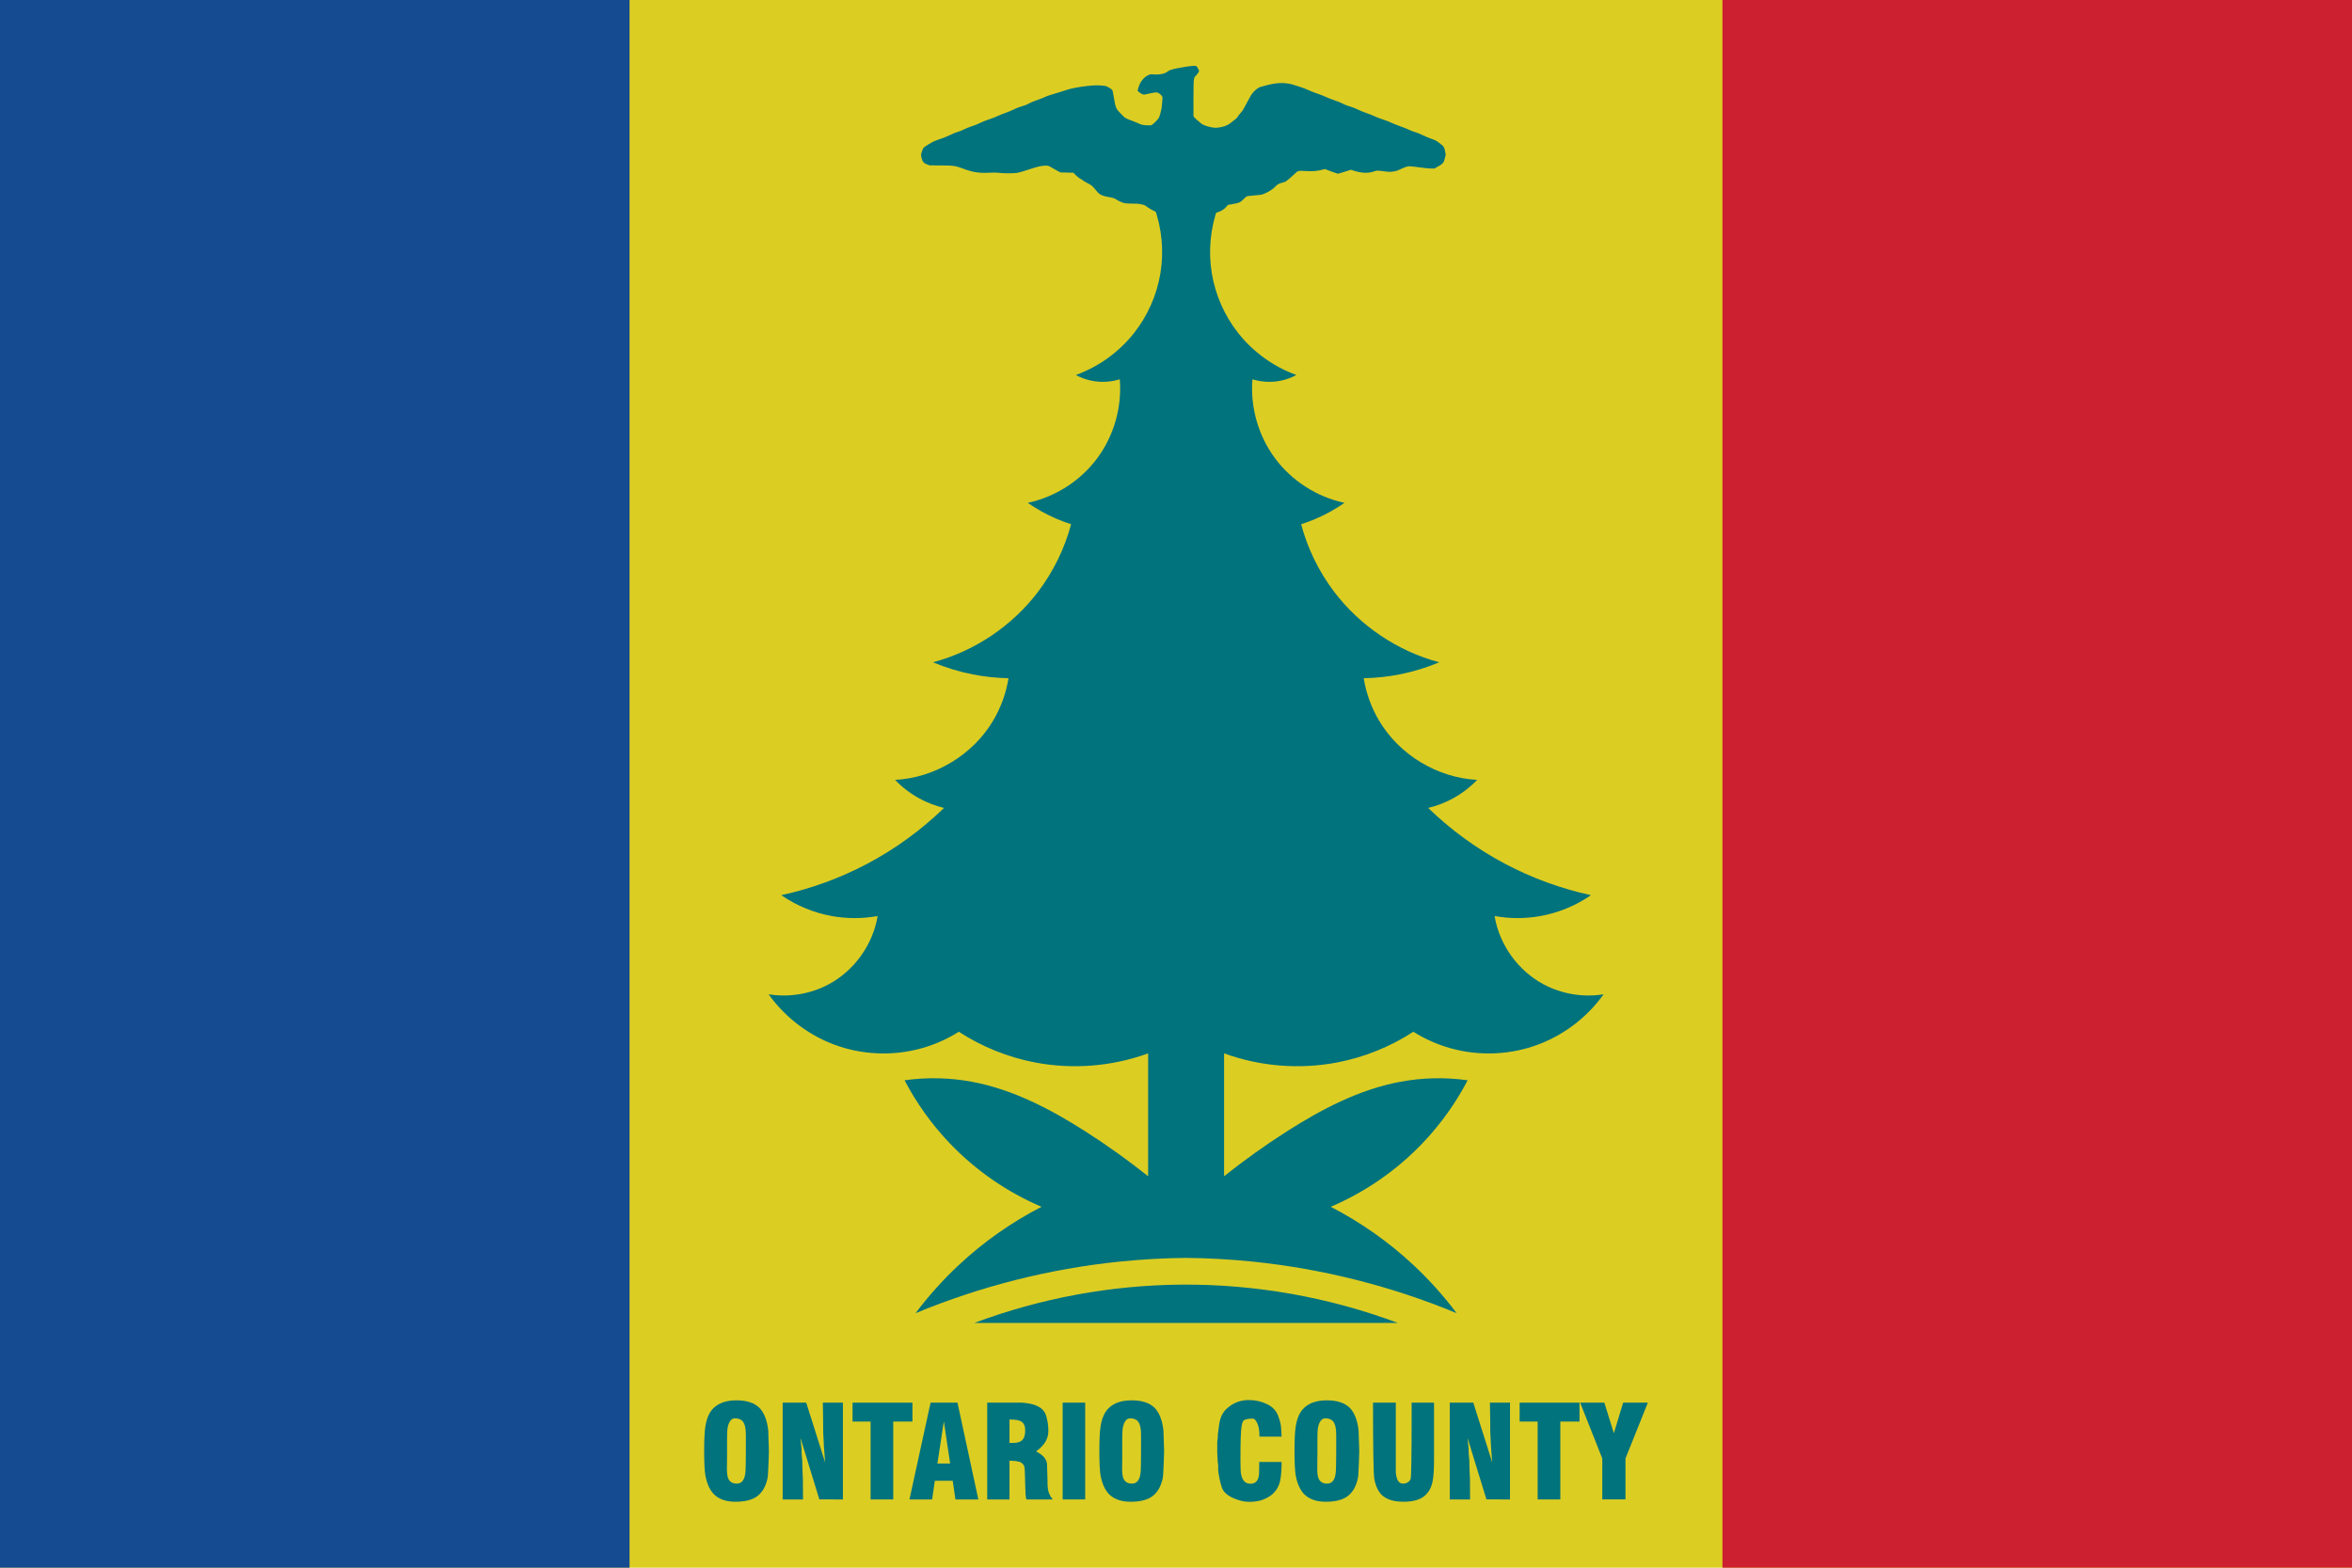
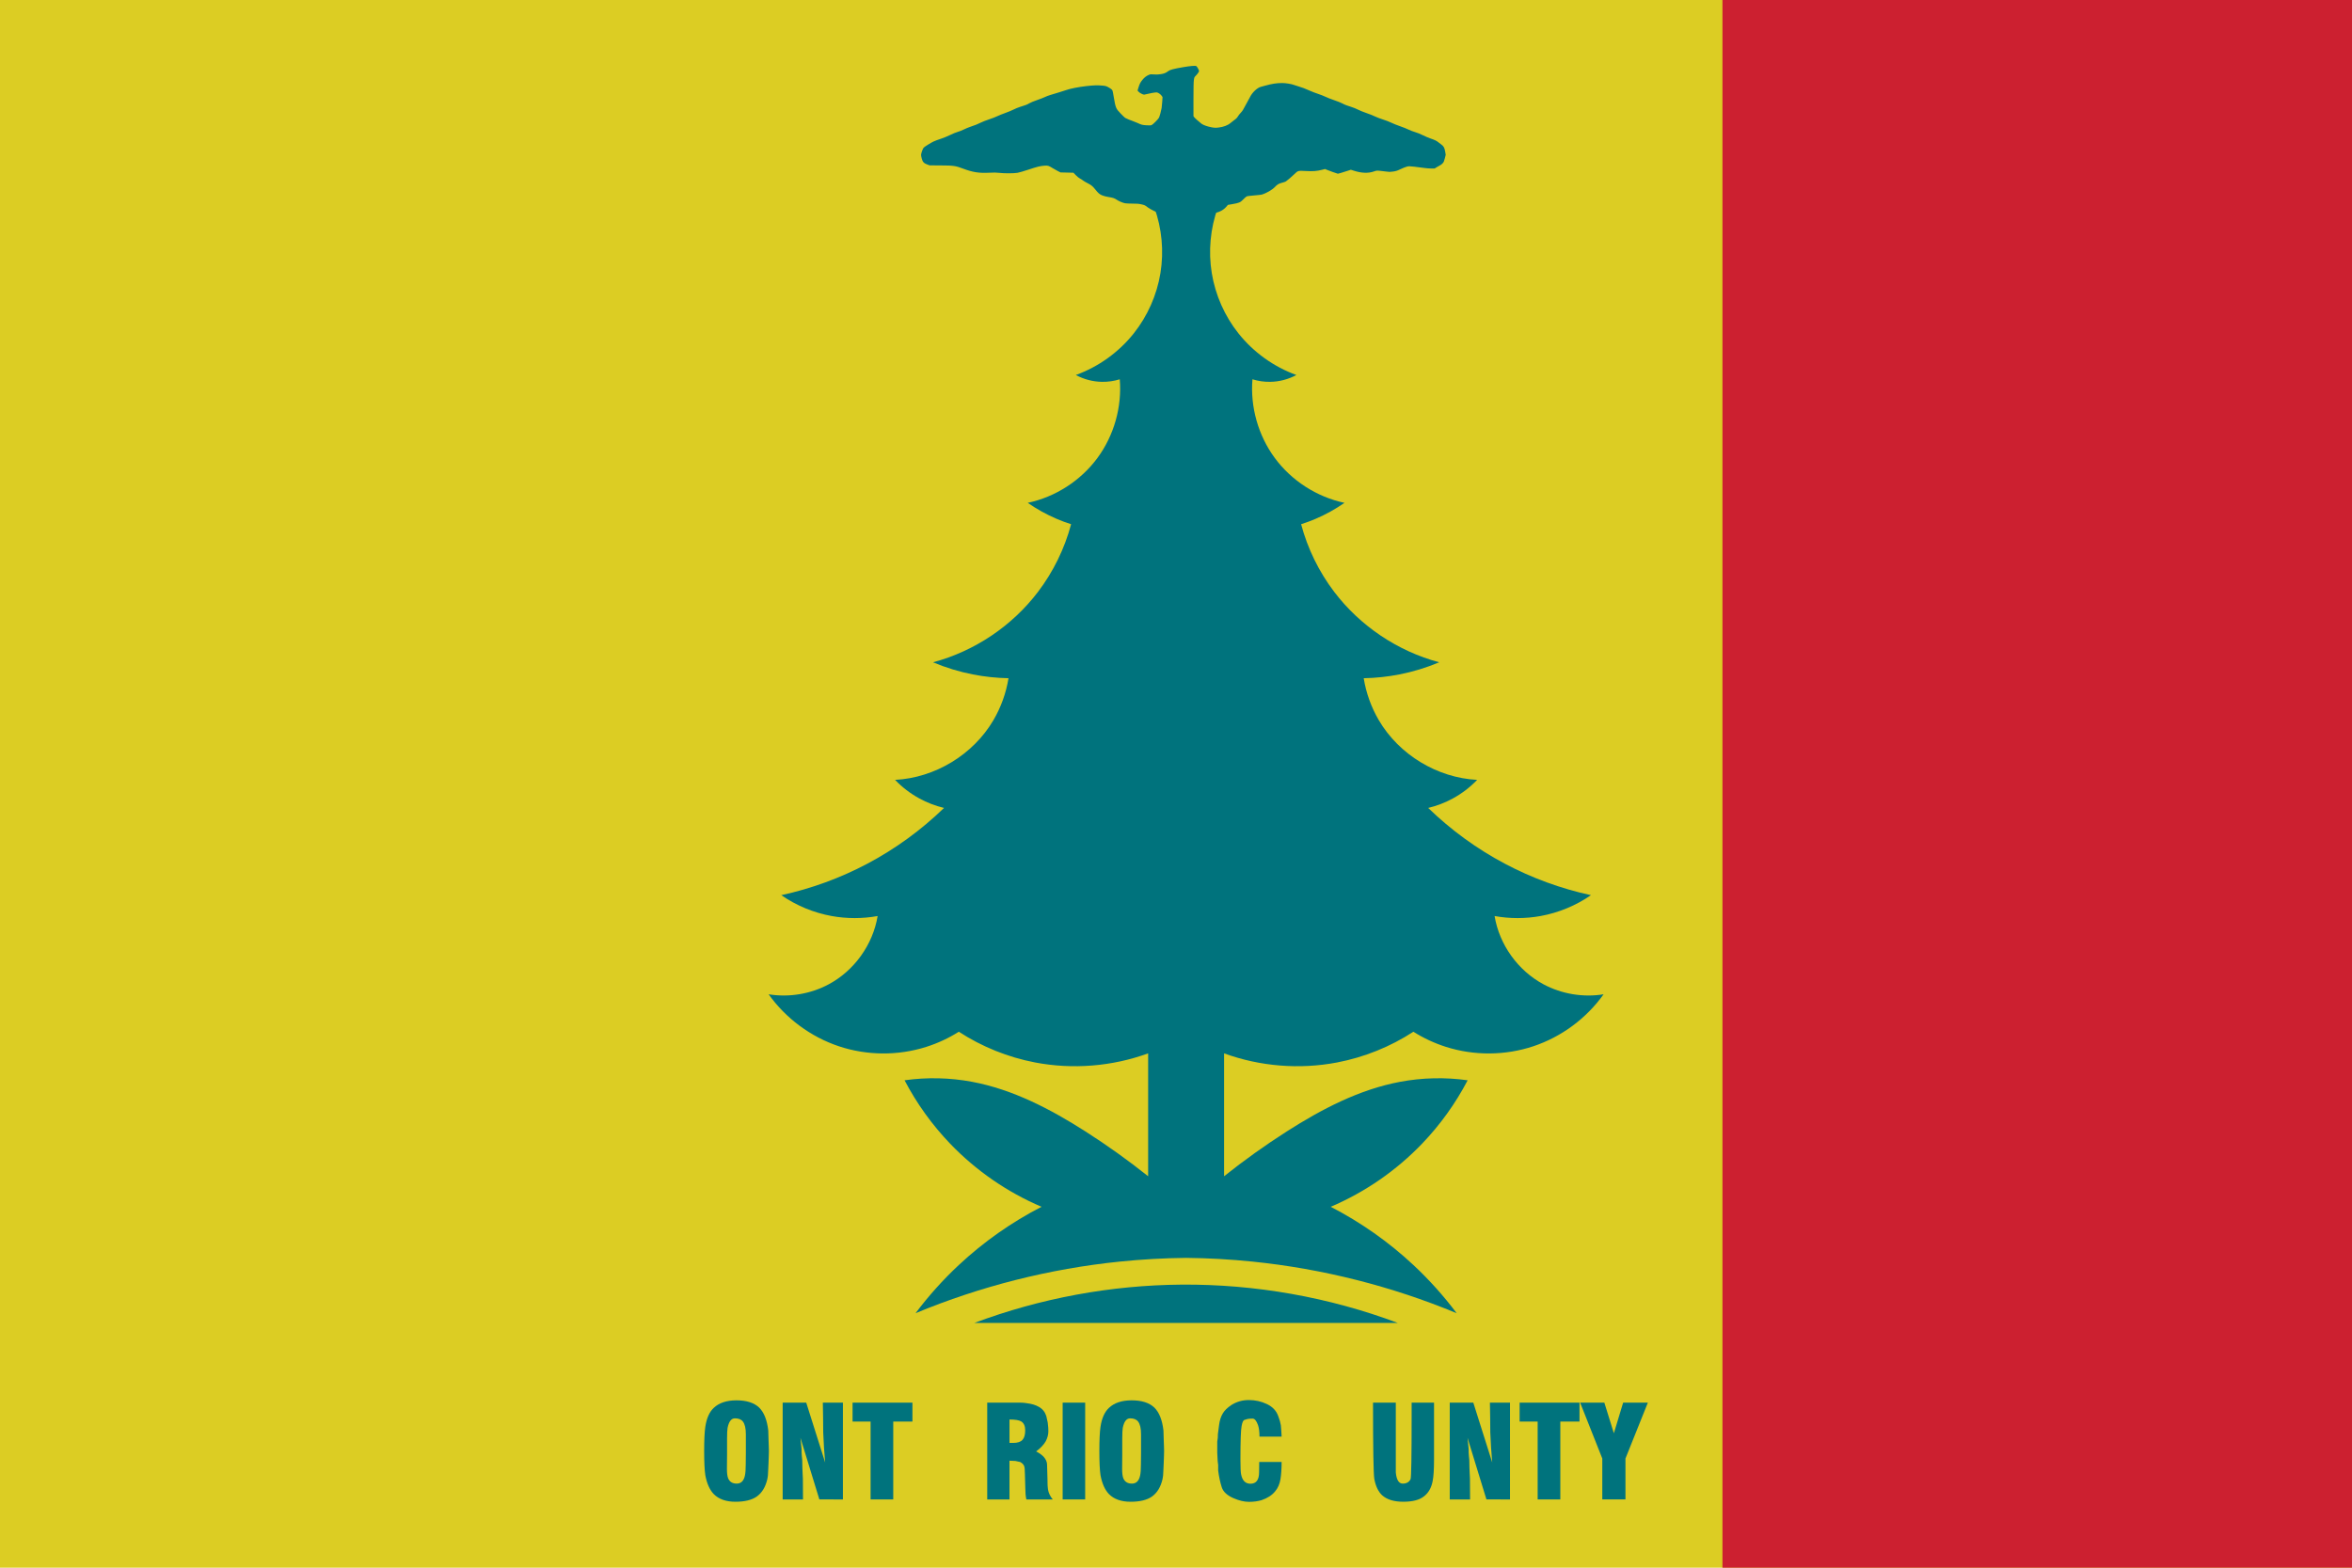
<svg xmlns="http://www.w3.org/2000/svg" xmlns:ns1="http://sodipodi.sourceforge.net/DTD/sodipodi-0.dtd" xmlns:ns2="http://www.inkscape.org/namespaces/inkscape" ns1:docname="Flag_of_Ontario_County,_New_York.svg" ns2:version="1.0.2-2 (e86c870879, 2021-01-15)" id="svg8" version="1.1" viewBox="0 0 295.684 197.123" height="197.123mm" width="295.684mm">
  <defs id="defs2">
    <ns2:path-effect effect="spiro" id="path-effect1184" is_visible="true" lpeversion="1" />
    <ns2:path-effect effect="spiro" id="path-effect1182" is_visible="true" lpeversion="1" />
    <ns2:path-effect effect="spiro" id="path-effect1170" is_visible="true" lpeversion="1" />
    <ns2:path-effect effect="spiro" id="path-effect1168" is_visible="true" lpeversion="1" />
    <ns2:path-effect effect="spiro" id="path-effect1154" is_visible="true" lpeversion="1" />
    <ns2:path-effect effect="spiro" id="path-effect1152" is_visible="true" lpeversion="1" />
    <ns2:path-effect effect="spiro" id="path-effect1110" is_visible="true" lpeversion="1" />
    <ns2:path-effect effect="spiro" id="path-effect1106" is_visible="true" lpeversion="1" />
    <ns2:path-effect effect="spiro" id="path-effect1045" is_visible="true" lpeversion="1" />
    <ns2:path-effect effect="spiro" id="path-effect1039" is_visible="true" lpeversion="1" />
    <ns2:path-effect effect="spiro" id="path-effect997" is_visible="true" lpeversion="1" />
    <ns2:path-effect effect="spiro" id="path-effect993" is_visible="true" lpeversion="1" />
    <ns2:path-effect effect="spiro" id="path-effect989" is_visible="true" lpeversion="1" />
    <ns2:path-effect effect="spiro" id="path-effect985" is_visible="true" lpeversion="1" />
    <ns2:path-effect effect="spiro" id="path-effect981" is_visible="true" lpeversion="1" />
    <ns2:path-effect effect="spiro" id="path-effect977" is_visible="true" lpeversion="1" />
    <ns2:path-effect effect="spiro" id="path-effect973" is_visible="true" lpeversion="1" />
    <ns2:path-effect effect="spiro" id="path-effect969" is_visible="true" lpeversion="1" />
    <ns2:path-effect effect="spiro" id="path-effect964" is_visible="true" lpeversion="1" />
    <ns2:path-effect effect="spiro" id="path-effect960" is_visible="true" lpeversion="1" />
    <ns2:path-effect effect="spiro" id="path-effect956" is_visible="true" lpeversion="1" />
    <ns2:path-effect effect="spiro" id="path-effect952" is_visible="true" lpeversion="1" />
    <ns2:path-effect effect="spiro" id="path-effect948" is_visible="true" lpeversion="1" />
    <ns2:path-effect effect="spiro" id="path-effect944" is_visible="true" lpeversion="1" />
    <ns2:path-effect effect="spiro" id="path-effect940" is_visible="true" lpeversion="1" />
    <ns2:path-effect effect="spiro" id="path-effect936" is_visible="true" lpeversion="1" />
    <ns2:path-effect effect="spiro" id="path-effect932" is_visible="true" lpeversion="1" />
    <ns2:path-effect effect="spiro" id="path-effect928" is_visible="true" lpeversion="1" />
    <ns2:path-effect effect="spiro" id="path-effect924" is_visible="true" lpeversion="1" />
    <ns2:path-effect effect="spiro" id="path-effect920" is_visible="true" lpeversion="1" />
    <ns2:path-effect effect="spiro" id="path-effect908" is_visible="true" lpeversion="1" />
    <ns2:path-effect effect="spiro" id="path-effect904" is_visible="true" lpeversion="1" />
    <ns2:path-effect effect="spiro" id="path-effect900" is_visible="true" lpeversion="1" />
    <ns2:path-effect effect="spiro" id="path-effect896" is_visible="true" lpeversion="1" />
    <ns2:path-effect effect="spiro" id="path-effect892" is_visible="true" lpeversion="1" />
    <ns2:path-effect effect="spiro" id="path-effect888" is_visible="true" lpeversion="1" />
    <ns2:path-effect effect="spiro" id="path-effect884" is_visible="true" lpeversion="1" />
    <ns2:path-effect effect="spiro" id="path-effect880" is_visible="true" lpeversion="1" />
    <ns2:path-effect effect="spiro" id="path-effect876" is_visible="true" lpeversion="1" />
    <ns2:path-effect effect="spiro" id="path-effect872" is_visible="true" lpeversion="1" />
    <ns2:path-effect effect="spiro" id="path-effect868" is_visible="true" lpeversion="1" />
  </defs>
  <ns1:namedview ns2:window-maximized="1" ns2:window-y="-8" ns2:window-x="-8" ns2:window-height="1369" ns2:window-width="2560" ns2:snap-global="true" ns2:bbox-nodes="true" ns2:bbox-paths="true" ns2:snap-bbox-midpoints="true" ns2:snap-bbox-edge-midpoints="true" ns2:snap-bbox="true" fit-margin-bottom="0" fit-margin-right="0" fit-margin-left="0" fit-margin-top="0" showgrid="false" ns2:current-layer="layer1" ns2:document-units="mm" ns2:cy="366.8008" ns2:cx="565.4071" ns2:zoom="1.1405256" ns2:pageshadow="2" ns2:pageopacity="0.0" borderopacity="1.0" bordercolor="#666666" pagecolor="#ffffff" id="base" ns2:document-rotation="0" showguides="false" />
  <g transform="translate(209.738,-37.845)" id="layer1" ns2:groupmode="layer" ns2:label="Layer 1">
    <rect style="fill:#dccd23;fill-opacity:1;stroke:none;stroke-width:0.621" id="rect847" width="295.684" height="197.123" x="-209.738" y="37.845" />
    <g id="g1197" transform="translate(-1.8849583e-6,1.004)">
      <g id="g1166" transform="matrix(1.163,0,0,1.163,9.877,-26.035)" style="stroke-width:0.86">
        <g id="g1162" style="stroke-width:0.86">
          <path style="fill:#00737d;fill-opacity:1;stroke:none;stroke-width:0.228px;stroke-linecap:butt;stroke-linejoin:miter;stroke-opacity:1" d="m -64.052,76.506 c 0.816,2.258 1.043,4.725 0.655,7.094 -0.389,2.369 -1.393,4.634 -2.887,6.513 -1.619,2.035 -3.811,3.61 -6.257,4.495 0.864,0.467 1.842,0.723 2.824,0.739 0.651,0.011 1.303,-0.083 1.925,-0.275 0.247,2.997 -0.625,6.074 -2.407,8.496 -1.812,2.463 -4.55,4.228 -7.542,4.861 0.973,0.677 2.015,1.255 3.105,1.722 0.518,0.222 1.046,0.419 1.583,0.59 -0.702,2.633 -1.921,5.128 -3.568,7.3 -2.806,3.702 -6.871,6.431 -11.36,7.628 1.386,0.582 2.831,1.023 4.306,1.312 1.27,0.249 2.561,0.387 3.855,0.41 -0.259,1.601 -0.818,3.154 -1.64,4.552 -2.187,3.718 -6.313,6.219 -10.621,6.438 0.765,0.799 1.654,1.479 2.625,2.009 0.838,0.458 1.737,0.803 2.666,1.025 -2.458,2.387 -5.257,4.423 -8.284,6.028 -2.928,1.552 -6.07,2.701 -9.309,3.404 1.63,1.128 3.503,1.903 5.454,2.256 1.636,0.296 3.326,0.296 4.962,0 -0.511,3.094 -2.525,5.904 -5.29,7.382 -1.969,1.053 -4.288,1.438 -6.492,1.079 1.856,2.607 4.554,4.604 7.59,5.618 3.035,1.014 6.392,1.039 9.442,0.07 1.239,-0.393 2.428,-0.946 3.527,-1.64 2.498,1.627 5.315,2.762 8.243,3.322 4.063,0.777 8.335,0.433 12.221,-0.984 l -2e-6,13.287 c -2.169,-1.729 -4.429,-3.345 -6.767,-4.839 -3.783,-2.418 -7.848,-4.545 -12.262,-5.372 -2.403,-0.45 -4.879,-0.506 -7.3,-0.164 1.307,2.499 2.969,4.813 4.921,6.849 2.79,2.91 6.174,5.248 9.883,6.828 -3.25,1.674 -6.268,3.799 -8.94,6.295 -1.707,1.594 -3.274,3.339 -4.675,5.208 7.031,-2.917 14.49,-4.803 22.063,-5.577 2.386,-0.244 4.783,-0.378 7.181,-0.403 2.398,0.024 4.795,0.159 7.181,0.403 7.573,0.774 15.032,2.66 22.063,5.577 -1.402,-1.869 -2.968,-3.614 -4.675,-5.208 -2.672,-2.496 -5.69,-4.62 -8.94,-6.295 3.709,-1.58 7.093,-3.918 9.883,-6.828 1.952,-2.036 3.614,-4.349 4.921,-6.849 -2.421,-0.342 -4.897,-0.286 -7.3,0.164 -4.413,0.827 -8.478,2.954 -12.262,5.372 -2.337,1.494 -4.597,3.11 -6.767,4.839 v -13.287 c 3.886,1.417 8.158,1.761 12.221,0.984 2.928,-0.56 5.745,-1.695 8.243,-3.322 1.099,0.694 2.288,1.247 3.527,1.64 3.05,0.968 6.407,0.943 9.442,-0.07 3.035,-1.014 5.734,-3.011 7.59,-5.618 -2.204,0.359 -4.523,-0.026 -6.492,-1.079 -2.765,-1.478 -4.779,-4.288 -5.29,-7.382 1.636,0.296 3.326,0.296 4.962,0 1.951,-0.353 3.824,-1.127 5.454,-2.256 -3.239,-0.702 -6.381,-1.851 -9.309,-3.404 -3.027,-1.605 -5.826,-3.641 -8.284,-6.028 0.929,-0.222 1.828,-0.568 2.666,-1.025 0.971,-0.53 1.86,-1.21 2.625,-2.009 -4.308,-0.219 -8.434,-2.72 -10.621,-6.438 -0.822,-1.398 -1.382,-2.951 -1.64,-4.552 1.294,-0.024 2.585,-0.161 3.855,-0.41 1.475,-0.289 2.92,-0.73 4.306,-1.312 -4.488,-1.197 -8.553,-3.926 -11.36,-7.628 -1.647,-2.172 -2.866,-4.666 -3.568,-7.3 0.537,-0.171 1.065,-0.368 1.583,-0.59 1.09,-0.467 2.132,-1.045 3.105,-1.722 -2.992,-0.633 -5.73,-2.397 -7.542,-4.861 -1.782,-2.423 -2.653,-5.499 -2.407,-8.496 0.622,0.193 1.274,0.286 1.925,0.275 0.982,-0.016 1.96,-0.272 2.824,-0.739 -2.446,-0.885 -4.638,-2.459 -6.257,-4.495 -1.494,-1.879 -2.499,-4.144 -2.887,-6.513 -0.389,-2.369 -0.161,-4.836 0.655,-7.094" id="path1158" ns2:path-effect="#path-effect1168" ns2:original-d="m -64.051886,76.506332 c -0.744016,4.35962 -0.754213,12.108757 -2.232842,13.607247 -1.478632,1.49849 -4.777644,2.99672 -6.256806,4.49467 0.638219,0.0293 2.186235,0.71068 2.823925,0.73938 0.637691,0.0288 1.586941,-0.40079 1.924984,-0.27541 -0.802011,2.83242 -0.348237,6.572621 -2.406828,8.496411 -2.058591,1.92381 -5.482532,2.93727 -7.541653,4.86053 0.580225,0.27091 2.525269,1.45163 3.104964,1.72201 0.579694,0.27038 1.055282,0.39391 1.582526,0.59047 -1.189004,2.43351 -2.378271,4.86672 -3.567806,7.29967 -1.189535,2.43295 -7.572788,5.08543 -11.35958,7.62773 1.435591,0.4377 2.870916,0.87513 4.305979,1.3123 1.43506,0.43718 2.570178,0.27364 3.854871,0.41008 -0.546524,1.51763 -1.093315,3.03496 -1.64037,4.55205 -0.547055,1.51707 -7.080678,4.29255 -10.621413,6.43845 0.875132,0.67009 1.749998,1.33991 2.624599,2.00946 0.874599,0.66955 1.777333,0.68376 2.665606,1.02523 -2.76103,2.00973 -5.181108,4.89353 -8.283882,6.02838 -3.102774,1.13485 -6.205818,2.26943 -9.309118,3.40376 1.81835,0.7521 3.63643,1.50394 5.454242,2.25552 1.817814,0.75157 3.30835,2.6e-4 4.962126,0 -1.763134,2.46083 -3.126333,7.02188 -5.290199,7.38168 -2.163869,0.35979 -4.327999,0.71933 -6.492389,1.07861 5.67752,1.89624 15.855917,6.23445 17.03178,5.68793 1.175867,-0.54652 2.351466,-1.09334 3.526799,-1.64039 2.74789,1.10752 5.495514,2.21477 8.242873,3.32176 2.74736,1.10699 8.147447,-0.65587 12.220774,-0.98422 l -2e-6,13.28701 c -2.255246,-1.61277 -4.510758,-3.22581 -6.766534,-4.8391 -2.255774,-1.6133 -8.174257,-3.58122 -12.261781,-5.37221 -4.087527,-1.79102 -4.866175,-0.10909 -7.29966,-0.16404 1.640637,2.28312 3.281009,4.56597 4.921119,6.84855 1.640107,2.28259 6.589093,4.64116 9.883241,6.82804 -2.979743,2.18742 -7.381939,4.55862 -8.940028,6.29495 -1.558089,1.73633 -3.116442,3.47237 -4.67506,5.20817 7.354599,-1.85883 14.708936,-3.7179 22.063008,-5.57726 7.35407,-1.85936 4.784683,-0.22466 7.180936,-0.40262 2.396257,0.17796 -0.173133,-1.45674 7.180941,0.40262 7.354072,1.85936 14.708409,3.71843 22.063008,5.57726 -1.558618,-1.7358 -3.116971,-3.47184 -4.67506,-5.20817 -1.558089,-1.73633 -5.960285,-4.10753 -8.940028,-6.29495 3.294148,-2.18688 8.243134,-4.54545 9.883241,-6.82804 1.64011,-2.28258 3.280482,-4.56543 4.921119,-6.84855 -2.433485,0.0549 -3.212133,-1.62698 -7.29966,0.16404 -4.087524,1.79099 -10.006007,3.75891 -12.261781,5.37221 -2.255776,1.61329 -4.511288,3.22633 -6.766533,4.8391 v -13.28701 c 4.073324,0.32835 9.473411,2.09121 12.220771,0.98422 2.747359,-1.10699 5.494983,-2.21424 8.242873,-3.32176 1.175333,0.54705 2.350932,1.09387 3.526799,1.64039 1.175863,0.54652 11.35426,-3.79169 17.03178,-5.68793 -2.16439,-0.35928 -4.32852,-0.71882 -6.492389,-1.07861 -2.163866,-0.3598 -3.527065,-4.92085 -5.290199,-7.38168 1.653776,2.6e-4 3.144312,0.75157 4.962126,0 1.817812,-0.75158 3.635892,-1.50342 5.454242,-2.25552 -3.1033,-1.13433 -6.206344,-2.26891 -9.309118,-3.40376 -3.102774,-1.13485 -5.522852,-4.01865 -8.283882,-6.02838 0.888273,-0.34147 1.791007,-0.35568 2.665606,-1.02523 0.874601,-0.66955 1.749467,-1.33937 2.624599,-2.00946 -3.540735,-2.1459 -10.074358,-4.92138 -10.621413,-6.43845 -0.547055,-1.51709 -1.093846,-3.03442 -1.64037,-4.55205 1.284693,-0.13644 2.419811,0.0271 3.854871,-0.41008 1.435063,-0.43717 2.870388,-0.8746 4.305979,-1.3123 -3.786792,-2.5423 -10.170045,-5.19478 -11.35958,-7.62773 -1.189535,-2.43295 -2.378802,-4.86616 -3.567806,-7.29967 0.527244,-0.19656 1.002832,-0.32009 1.582526,-0.59047 0.579695,-0.27038 2.524739,-1.4511 3.104964,-1.72201 -2.059121,-1.92326 -5.483062,-2.93672 -7.541653,-4.86053 -2.058591,-1.92379 -1.604817,-5.663991 -2.406828,-8.496411 0.338043,-0.12538 1.287293,0.30421 1.924984,0.27541 0.63769,-0.0287 2.185706,-0.71008 2.823925,-0.73938 -1.479162,-1.49795 -4.778174,-2.99618 -6.256807,-4.49467 -1.47863,-1.49849 -1.48883,-9.247627 -2.23284,-13.607247" ns1:nodetypes="cscccscscscscscscscscscscsccsscscscscscscscssccscscscscscscscscscscscccsc" />
          <path style="fill:#00737d;fill-opacity:1;stroke:none;stroke-width:0.228px;stroke-linecap:butt;stroke-linejoin:miter;stroke-opacity:1" d="m -37.73,197.099 c -7.451,-2.791 -15.416,-4.203 -23.372,-4.145 -7.638,0.056 -15.263,1.466 -22.416,4.145 z" id="path1160" ns2:path-effect="#path-effect1170" ns2:original-d="m -37.729538,197.09935 c -10.89052,-39.66824 -14.766845,-43.81354 -23.371761,-4.14477 -8.604917,39.66877 -13.810687,-35.52347 -22.41613,4.14477 z" ns1:nodetypes="csc" />
        </g>
        <path style="fill:#00737d;fill-opacity:1;stroke:none;stroke-width:1.72;stroke-linecap:round;stroke-linejoin:bevel" d="m -64.802,76.454 c -0.267,-0.201 -0.32,-0.225 -0.669,-0.302 -0.276,-0.061 -0.456,-0.075 -0.944,-0.075 -0.331,0 -0.693,-0.017 -0.803,-0.037 -0.254,-0.047 -0.682,-0.229 -0.918,-0.39 -0.228,-0.156 -0.422,-0.219 -0.871,-0.285 -0.197,-0.029 -0.484,-0.101 -0.645,-0.162 -0.319,-0.121 -0.461,-0.243 -0.842,-0.722 -0.236,-0.296 -0.416,-0.435 -0.82,-0.635 -0.16,-0.079 -0.367,-0.204 -0.46,-0.277 -0.093,-0.073 -0.244,-0.169 -0.336,-0.214 -0.096,-0.046 -0.28,-0.196 -0.429,-0.348 l -0.261,-0.268 -0.698,-0.017 -0.698,-0.017 -0.292,-0.147 c -0.161,-0.081 -0.416,-0.224 -0.566,-0.319 -0.426,-0.267 -0.501,-0.289 -0.894,-0.261 -0.455,0.032 -0.766,0.109 -1.741,0.434 -0.455,0.151 -0.97,0.301 -1.145,0.332 -0.395,0.071 -1.429,0.074 -1.995,0.007 -0.307,-0.037 -0.548,-0.039 -1.081,-0.013 -1.103,0.055 -1.776,-0.051 -2.811,-0.441 -0.827,-0.312 -1.039,-0.341 -2.493,-0.349 l -1.133,-0.006 -0.261,-0.097 c -0.364,-0.135 -0.489,-0.269 -0.587,-0.633 -0.042,-0.154 -0.075,-0.334 -0.075,-0.4 6.76e-4,-0.165 0.186,-0.684 0.28,-0.784 0.101,-0.107 0.75,-0.511 1.066,-0.664 0.137,-0.066 0.483,-0.196 0.768,-0.288 0.298,-0.097 0.734,-0.274 1.023,-0.417 0.288,-0.142 0.644,-0.287 0.83,-0.338 0.179,-0.049 0.477,-0.167 0.662,-0.261 0.185,-0.094 0.501,-0.225 0.702,-0.292 0.541,-0.179 0.783,-0.276 1.14,-0.456 0.176,-0.089 0.577,-0.245 0.889,-0.347 0.312,-0.102 0.697,-0.25 0.856,-0.33 0.158,-0.08 0.551,-0.238 0.872,-0.352 0.322,-0.114 0.735,-0.285 0.918,-0.38 0.183,-0.095 0.497,-0.223 0.696,-0.284 0.612,-0.187 0.767,-0.247 0.998,-0.388 0.13,-0.079 0.477,-0.223 0.833,-0.345 0.336,-0.115 0.716,-0.262 0.844,-0.327 0.128,-0.064 0.389,-0.165 0.581,-0.223 0.192,-0.058 0.607,-0.184 0.924,-0.279 0.316,-0.095 0.668,-0.207 0.782,-0.249 0.422,-0.156 1.382,-0.347 2.195,-0.436 0.851,-0.094 1.19,-0.104 1.758,-0.053 0.317,0.029 0.389,0.048 0.605,0.164 0.135,0.073 0.299,0.179 0.364,0.237 0.116,0.103 0.12,0.116 0.225,0.732 0.219,1.29 0.238,1.337 0.76,1.882 0.221,0.231 0.442,0.444 0.491,0.473 0.122,0.074 0.64,0.289 0.873,0.363 0.105,0.033 0.309,0.115 0.453,0.182 0.439,0.205 0.525,0.227 0.976,0.255 0.344,0.021 0.462,0.016 0.558,-0.023 0.134,-0.054 0.707,-0.628 0.793,-0.795 0.073,-0.141 0.24,-0.746 0.289,-1.048 0.022,-0.134 0.052,-0.455 0.068,-0.714 l 0.029,-0.471 -0.091,-0.135 c -0.119,-0.175 -0.408,-0.37 -0.549,-0.37 -0.179,0 -0.748,0.097 -1.017,0.173 -0.139,0.039 -0.288,0.071 -0.331,0.071 -0.131,-4.5e-5 -0.491,-0.19 -0.605,-0.321 l -0.107,-0.122 0.101,-0.328 c 0.123,-0.402 0.196,-0.544 0.425,-0.828 0.209,-0.26 0.431,-0.432 0.698,-0.54 0.176,-0.072 0.221,-0.076 0.542,-0.048 0.266,0.023 0.439,0.017 0.718,-0.025 0.391,-0.058 0.556,-0.124 0.835,-0.332 0.201,-0.15 0.544,-0.241 1.604,-0.425 0.772,-0.134 1.329,-0.179 1.431,-0.116 0.084,0.051 0.294,0.431 0.294,0.53 0,0.084 -0.169,0.325 -0.367,0.523 -0.14,0.14 -0.151,0.165 -0.193,0.453 -0.031,0.216 -0.044,0.829 -0.044,2.105 l 4.5e-4,1.8 0.078,0.11 c 0.072,0.101 0.501,0.484 0.793,0.709 0.185,0.142 0.643,0.305 1.075,0.383 0.345,0.062 0.422,0.065 0.767,0.028 0.52,-0.056 1.016,-0.245 1.3,-0.496 0.109,-0.096 0.285,-0.234 0.39,-0.307 0.223,-0.153 0.304,-0.237 0.436,-0.453 0.053,-0.086 0.186,-0.252 0.297,-0.368 0.151,-0.159 0.259,-0.327 0.435,-0.679 0.129,-0.257 0.27,-0.515 0.313,-0.573 0.043,-0.058 0.144,-0.243 0.224,-0.411 0.228,-0.482 0.77,-1.002 1.15,-1.106 0.069,-0.019 0.289,-0.079 0.491,-0.135 0.764,-0.211 1.228,-0.282 1.85,-0.283 0.373,-6.74e-4 1.004,0.102 1.27,0.207 0.096,0.038 0.289,0.1 0.428,0.138 0.346,0.094 0.857,0.287 1.297,0.49 0.201,0.093 0.588,0.241 0.858,0.33 0.271,0.089 0.639,0.233 0.819,0.321 0.18,0.088 0.601,0.253 0.937,0.367 0.336,0.114 0.72,0.266 0.854,0.338 0.278,0.15 0.592,0.272 1.046,0.407 0.173,0.051 0.478,0.177 0.68,0.279 0.201,0.102 0.609,0.267 0.906,0.367 0.297,0.099 0.694,0.257 0.882,0.349 0.188,0.093 0.596,0.249 0.906,0.347 0.31,0.098 0.717,0.255 0.904,0.349 0.187,0.094 0.61,0.263 0.941,0.377 0.331,0.113 0.743,0.278 0.916,0.365 0.173,0.087 0.486,0.208 0.697,0.268 0.232,0.066 0.561,0.198 0.834,0.334 0.248,0.124 0.616,0.281 0.819,0.35 0.48,0.163 0.682,0.26 0.878,0.421 0.088,0.073 0.233,0.182 0.321,0.243 0.249,0.173 0.344,0.346 0.414,0.756 l 0.06,0.353 -0.094,0.38 c -0.08,0.322 -0.115,0.403 -0.228,0.531 -0.073,0.083 -0.191,0.178 -0.261,0.211 -0.07,0.033 -0.238,0.127 -0.371,0.21 l -0.243,0.15 h -0.378 c -0.208,0 -0.577,-0.03 -0.82,-0.067 -0.243,-0.037 -0.698,-0.095 -1.011,-0.129 -0.541,-0.059 -0.58,-0.059 -0.802,-0.002 -0.128,0.033 -0.429,0.153 -0.669,0.267 -0.379,0.18 -0.484,0.213 -0.811,0.261 -0.335,0.048 -0.413,0.049 -0.732,0.002 -0.197,-0.029 -0.513,-0.066 -0.704,-0.083 -0.334,-0.03 -0.358,-0.027 -0.645,0.073 -0.603,0.21 -1.326,0.184 -2.143,-0.078 l -0.338,-0.108 -0.373,0.121 c -0.578,0.187 -0.997,0.312 -1.035,0.308 -0.062,-0.006 -1.005,-0.343 -1.194,-0.427 l -0.183,-0.081 -0.322,0.081 c -0.587,0.148 -0.973,0.177 -1.769,0.135 -0.845,-0.045 -0.838,-0.047 -1.239,0.343 -0.269,0.262 -0.772,0.693 -0.918,0.786 -0.05,0.032 -0.225,0.093 -0.388,0.134 -0.373,0.095 -0.538,0.19 -0.772,0.445 -0.289,0.315 -0.966,0.707 -1.453,0.843 -0.071,0.02 -0.44,0.06 -0.822,0.09 -0.472,0.037 -0.728,0.072 -0.802,0.109 -0.059,0.03 -0.226,0.177 -0.37,0.327 -0.31,0.322 -0.439,0.377 -1.185,0.505 l -0.471,0.081 -0.122,0.151 c -0.967,1.162 -2.657,0.706 -4.079,0.71 -2.756,-0.694 -2.357,0.792 -4.5,-0.617 z" id="path1164" ns1:nodetypes="cssssssssccsccccsssscssscsssssssssssssssssssssssssssssssssssscssssscsssssssssssccssssssssssssssssssssssssssssssssssscsssscscssscccsscscccssssssscssscccc" />
      </g>
      <g aria-label="ONTARIO COUNTY" id="text1188" style="font-style:normal;font-variant:normal;font-weight:normal;font-stretch:normal;font-size:16.183px;line-height:1.25;font-family:'Milford Black';-inkscape-font-specification:'Milford Black, ';text-align:center;letter-spacing:0px;text-anchor:middle;fill:#00737d;fill-opacity:1;stroke-width:0.265">
        <path d="m -113.075,219.28 -0.016,-0.615 -0.032,-0.89 -0.032,-1.068 q -0.227,-1.974 -1.149,-2.881 -0.955,-0.906 -2.848,-0.906 -1.861,0 -2.864,0.955 -0.809,0.761 -1.052,2.363 -0.146,0.971 -0.146,3.059 0,2.088 0.146,3.042 0.291,1.57 1.068,2.379 0.955,0.955 2.719,0.955 1.732,0 2.67,-0.647 1.003,-0.712 1.343,-2.217 l 0.065,-0.405 0.032,-0.55 0.049,-1.052 0.032,-0.89 z m -2.897,0.259 -0.016,1.456 q 0,0.89 -0.097,1.359 -0.21,1.036 -1.036,1.036 -0.809,0 -1.084,-0.68 -0.146,-0.388 -0.146,-1.165 l 0.016,-1.813 v -1.974 l 0.016,-0.858 0.049,-0.518 q 0.243,-1.198 0.922,-1.198 0.696,0 1.003,0.405 0.372,0.469 0.372,1.602 v 1.165 z" style="font-style:normal;font-variant:normal;font-weight:normal;font-stretch:normal;font-size:16.183px;font-family:'Milford Black';-inkscape-font-specification:'Milford Black, ';text-align:center;text-anchor:middle;fill:#00737d;fill-opacity:1;stroke-width:0.265" id="path882" />
        <path d="m -103.77,225.381 v -12.17 h -2.525 l 0.016,0.922 0.016,0.955 0.016,1.861 0.097,1.91 0.146,1.877 -2.379,-7.525 h -2.962 v 12.17 h 2.557 l -0.016,-2.622 -0.032,-0.631 -0.032,-0.728 -0.016,-0.955 -0.049,-0.502 -0.032,-0.469 v -0.405 l -0.146,-1.44 2.379,7.752 z" style="font-style:normal;font-variant:normal;font-weight:normal;font-stretch:normal;font-size:16.183px;font-family:'Milford Black';-inkscape-font-specification:'Milford Black, ';text-align:center;text-anchor:middle;fill:#00737d;fill-opacity:1;stroke-width:0.265" id="path884" />
        <path d="m -95.031,215.59 v -2.379 h -7.525 v 2.379 h 2.266 v 9.791 h 2.848 v -9.791 z" style="font-style:normal;font-variant:normal;font-weight:normal;font-stretch:normal;font-size:16.183px;font-family:'Milford Black';-inkscape-font-specification:'Milford Black, ';text-align:center;text-anchor:middle;fill:#00737d;fill-opacity:1;stroke-width:0.265" id="path886" />
-         <path d="m -86.745,225.381 -2.622,-12.17 h -3.382 l -2.654,12.17 h 2.848 l 0.34,-2.347 h 2.249 l 0.34,2.347 z m -3.544,-4.515 h -1.602 l 0.809,-5.308 z" style="font-style:normal;font-variant:normal;font-weight:normal;font-stretch:normal;font-size:16.183px;font-family:'Milford Black';-inkscape-font-specification:'Milford Black, ';text-align:center;text-anchor:middle;fill:#00737d;fill-opacity:1;stroke-width:0.265" id="path888" />
        <path d="m -77.391,225.381 q -0.485,-0.583 -0.599,-1.262 l -0.049,-0.518 -0.016,-0.874 -0.049,-1.715 q 0,-0.518 -0.453,-1.02 -0.356,-0.356 -0.922,-0.647 0.825,-0.615 1.198,-1.262 0.34,-0.631 0.34,-1.278 l -0.016,-0.469 -0.065,-0.631 -0.178,-0.809 q -0.259,-0.793 -0.955,-1.165 -0.583,-0.34 -1.521,-0.453 -0.372,-0.065 -0.761,-0.065 h -0.809 -3.382 v 12.17 h 2.8 v -4.871 l 0.744,0.032 0.291,0.065 0.307,0.065 q 0.356,0.194 0.485,0.469 0.113,0.243 0.113,1.084 l 0.049,1.748 q 0,0.809 0.129,1.408 z M -80.854,216.69 q 0,0.825 -0.34,1.198 -0.34,0.388 -1.181,0.388 h -0.453 v -2.945 q 1.084,0 1.473,0.243 0.502,0.307 0.502,1.117 z" style="font-style:normal;font-variant:normal;font-weight:normal;font-stretch:normal;font-size:16.183px;font-family:'Milford Black';-inkscape-font-specification:'Milford Black, ';text-align:center;text-anchor:middle;fill:#00737d;fill-opacity:1;stroke-width:0.265" id="path890" />
        <path d="m -73.313,225.381 v -12.17 h -2.832 v 12.17 z" style="font-style:normal;font-variant:normal;font-weight:normal;font-stretch:normal;font-size:16.183px;font-family:'Milford Black';-inkscape-font-specification:'Milford Black, ';text-align:center;text-anchor:middle;fill:#00737d;fill-opacity:1;stroke-width:0.265" id="path892" />
        <path d="m -63.393,219.28 -0.016,-0.615 -0.032,-0.89 -0.032,-1.068 q -0.227,-1.974 -1.149,-2.881 -0.955,-0.906 -2.848,-0.906 -1.861,0 -2.864,0.955 -0.809,0.761 -1.052,2.363 -0.146,0.971 -0.146,3.059 0,2.088 0.146,3.042 0.291,1.57 1.068,2.379 0.955,0.955 2.719,0.955 1.732,0 2.67,-0.647 1.003,-0.712 1.343,-2.217 l 0.065,-0.405 0.032,-0.55 0.049,-1.052 0.032,-0.89 z m -2.897,0.259 -0.016,1.456 q 0,0.89 -0.097,1.359 -0.21,1.036 -1.036,1.036 -0.809,0 -1.084,-0.68 -0.146,-0.388 -0.146,-1.165 l 0.016,-1.813 v -1.974 l 0.016,-0.858 0.049,-0.518 q 0.243,-1.198 0.922,-1.198 0.696,0 1.003,0.405 0.372,0.469 0.372,1.602 v 1.165 z" style="font-style:normal;font-variant:normal;font-weight:normal;font-stretch:normal;font-size:16.183px;font-family:'Milford Black';-inkscape-font-specification:'Milford Black, ';text-align:center;text-anchor:middle;fill:#00737d;fill-opacity:1;stroke-width:0.265" id="path894" />
        <path d="m -48.617,220.672 h -2.816 l -0.016,1.278 q 0,1.456 -1.084,1.456 -0.955,0 -1.181,-1.198 -0.081,-0.372 -0.081,-1.813 0,-3.512 0.146,-4.24 0.129,-0.728 0.372,-0.777 l 0.372,-0.113 q 0.243,-0.049 0.631,-0.049 0.405,0 0.696,0.842 0.178,0.534 0.178,1.424 h 2.784 l -0.049,-0.825 -0.049,-0.599 -0.113,-0.502 -0.081,-0.259 -0.146,-0.421 q -0.356,-0.987 -1.424,-1.489 -1.052,-0.502 -2.266,-0.502 -1.198,0 -2.201,0.631 -0.761,0.518 -1.068,1.052 -0.356,0.583 -0.469,1.473 l -0.146,1.117 -0.016,0.485 q 0,0.049 -0.016,0.113 -0.032,0.227 -0.049,0.34 v 0.55 0.874 l 0.049,0.971 q 0,0.065 0.016,0.178 0.016,0.194 0.049,0.388 v 0.68 q 0.146,1.165 0.453,2.12 0.275,0.842 1.456,1.359 1.068,0.469 1.974,0.469 0.842,0 1.57,-0.21 1.133,-0.388 1.715,-1.117 0.518,-0.615 0.664,-1.521 0.146,-0.906 0.146,-2.169 z" style="font-style:normal;font-variant:normal;font-weight:normal;font-stretch:normal;font-size:16.183px;font-family:'Milford Black';-inkscape-font-specification:'Milford Black, ';text-align:center;text-anchor:middle;fill:#00737d;fill-opacity:1;stroke-width:0.265" id="path896" />
-         <path d="m -38.859,219.28 -0.016,-0.615 -0.032,-0.89 -0.032,-1.068 q -0.227,-1.974 -1.149,-2.881 -0.955,-0.906 -2.848,-0.906 -1.861,0 -2.864,0.955 -0.809,0.761 -1.052,2.363 -0.146,0.971 -0.146,3.059 0,2.088 0.146,3.042 0.291,1.57 1.068,2.379 0.955,0.955 2.719,0.955 1.732,0 2.67,-0.647 1.003,-0.712 1.343,-2.217 l 0.065,-0.405 0.032,-0.55 0.049,-1.052 0.032,-0.89 z m -2.897,0.259 -0.016,1.456 q 0,0.89 -0.097,1.359 -0.21,1.036 -1.036,1.036 -0.809,0 -1.084,-0.68 -0.146,-0.388 -0.146,-1.165 l 0.016,-1.813 v -1.974 l 0.016,-0.858 0.049,-0.518 q 0.243,-1.198 0.922,-1.198 0.696,0 1.003,0.405 0.372,0.469 0.372,1.602 v 1.165 z" style="font-style:normal;font-variant:normal;font-weight:normal;font-stretch:normal;font-size:16.183px;font-family:'Milford Black';-inkscape-font-specification:'Milford Black, ';text-align:center;text-anchor:middle;fill:#00737d;fill-opacity:1;stroke-width:0.265" id="path898" />
        <path d="m -29.457,220.348 v -7.137 h -2.816 v 1.764 q 0,7.46 -0.129,7.849 -0.275,0.566 -0.987,0.566 -0.744,0 -0.874,-1.408 v -1.149 -7.622 h -2.864 q 0,8.626 0.162,9.597 0.259,1.376 0.987,2.055 0.906,0.809 2.654,0.809 1.764,0 2.605,-0.68 0.842,-0.647 1.084,-1.893 0.178,-0.842 0.178,-2.751 z" style="font-style:normal;font-variant:normal;font-weight:normal;font-stretch:normal;font-size:16.183px;font-family:'Milford Black';-inkscape-font-specification:'Milford Black, ';text-align:center;text-anchor:middle;fill:#00737d;fill-opacity:1;stroke-width:0.265" id="path900" />
        <path d="m -19.908,225.381 v -12.17 h -2.525 l 0.016,0.922 0.016,0.955 0.016,1.861 0.097,1.91 0.146,1.877 -2.379,-7.525 h -2.962 v 12.17 h 2.557 l -0.016,-2.622 -0.032,-0.631 -0.032,-0.728 -0.016,-0.955 -0.049,-0.502 -0.032,-0.469 v -0.405 l -0.146,-1.44 2.379,7.752 z" style="font-style:normal;font-variant:normal;font-weight:normal;font-stretch:normal;font-size:16.183px;font-family:'Milford Black';-inkscape-font-specification:'Milford Black, ';text-align:center;text-anchor:middle;fill:#00737d;fill-opacity:1;stroke-width:0.265" id="path902" />
        <path d="m -11.17,215.59 v -2.379 h -7.525 v 2.379 h 2.266 v 9.791 h 2.848 v -9.791 z" style="font-style:normal;font-variant:normal;font-weight:normal;font-stretch:normal;font-size:16.183px;font-family:'Milford Black';-inkscape-font-specification:'Milford Black, ';text-align:center;text-anchor:middle;fill:#00737d;fill-opacity:1;stroke-width:0.265" id="path904" />
        <path d="m -2.576,213.211 h -3.107 l -1.165,3.852 -1.198,-3.852 h -3.042 l 2.784,7.024 v 5.146 h 2.913 v -5.146 z" style="font-style:normal;font-variant:normal;font-weight:normal;font-stretch:normal;font-size:16.183px;font-family:'Milford Black';-inkscape-font-specification:'Milford Black, ';text-align:center;text-anchor:middle;fill:#00737d;fill-opacity:1;stroke-width:0.265" id="path906" />
      </g>
    </g>
-     <path id="rect849" style="fill:#144b91;fill-opacity:1;stroke:none;stroke-width:0.329" d="m -209.738,37.845 h 79.144 V 234.968 h -79.144 z" ns1:nodetypes="ccccc" />
+     <path id="rect849" style="fill:#144b91;fill-opacity:1;stroke:none;stroke-width:0.329" d="m -209.738,37.845 V 234.968 h -79.144 z" ns1:nodetypes="ccccc" />
    <path id="path1140" style="fill:#cc2030;fill-opacity:1;stroke:none;stroke-width:0.329" d="m 6.802,37.845 h 79.144 V 234.968 h -79.144 z" ns1:nodetypes="ccccc" />
  </g>
</svg>